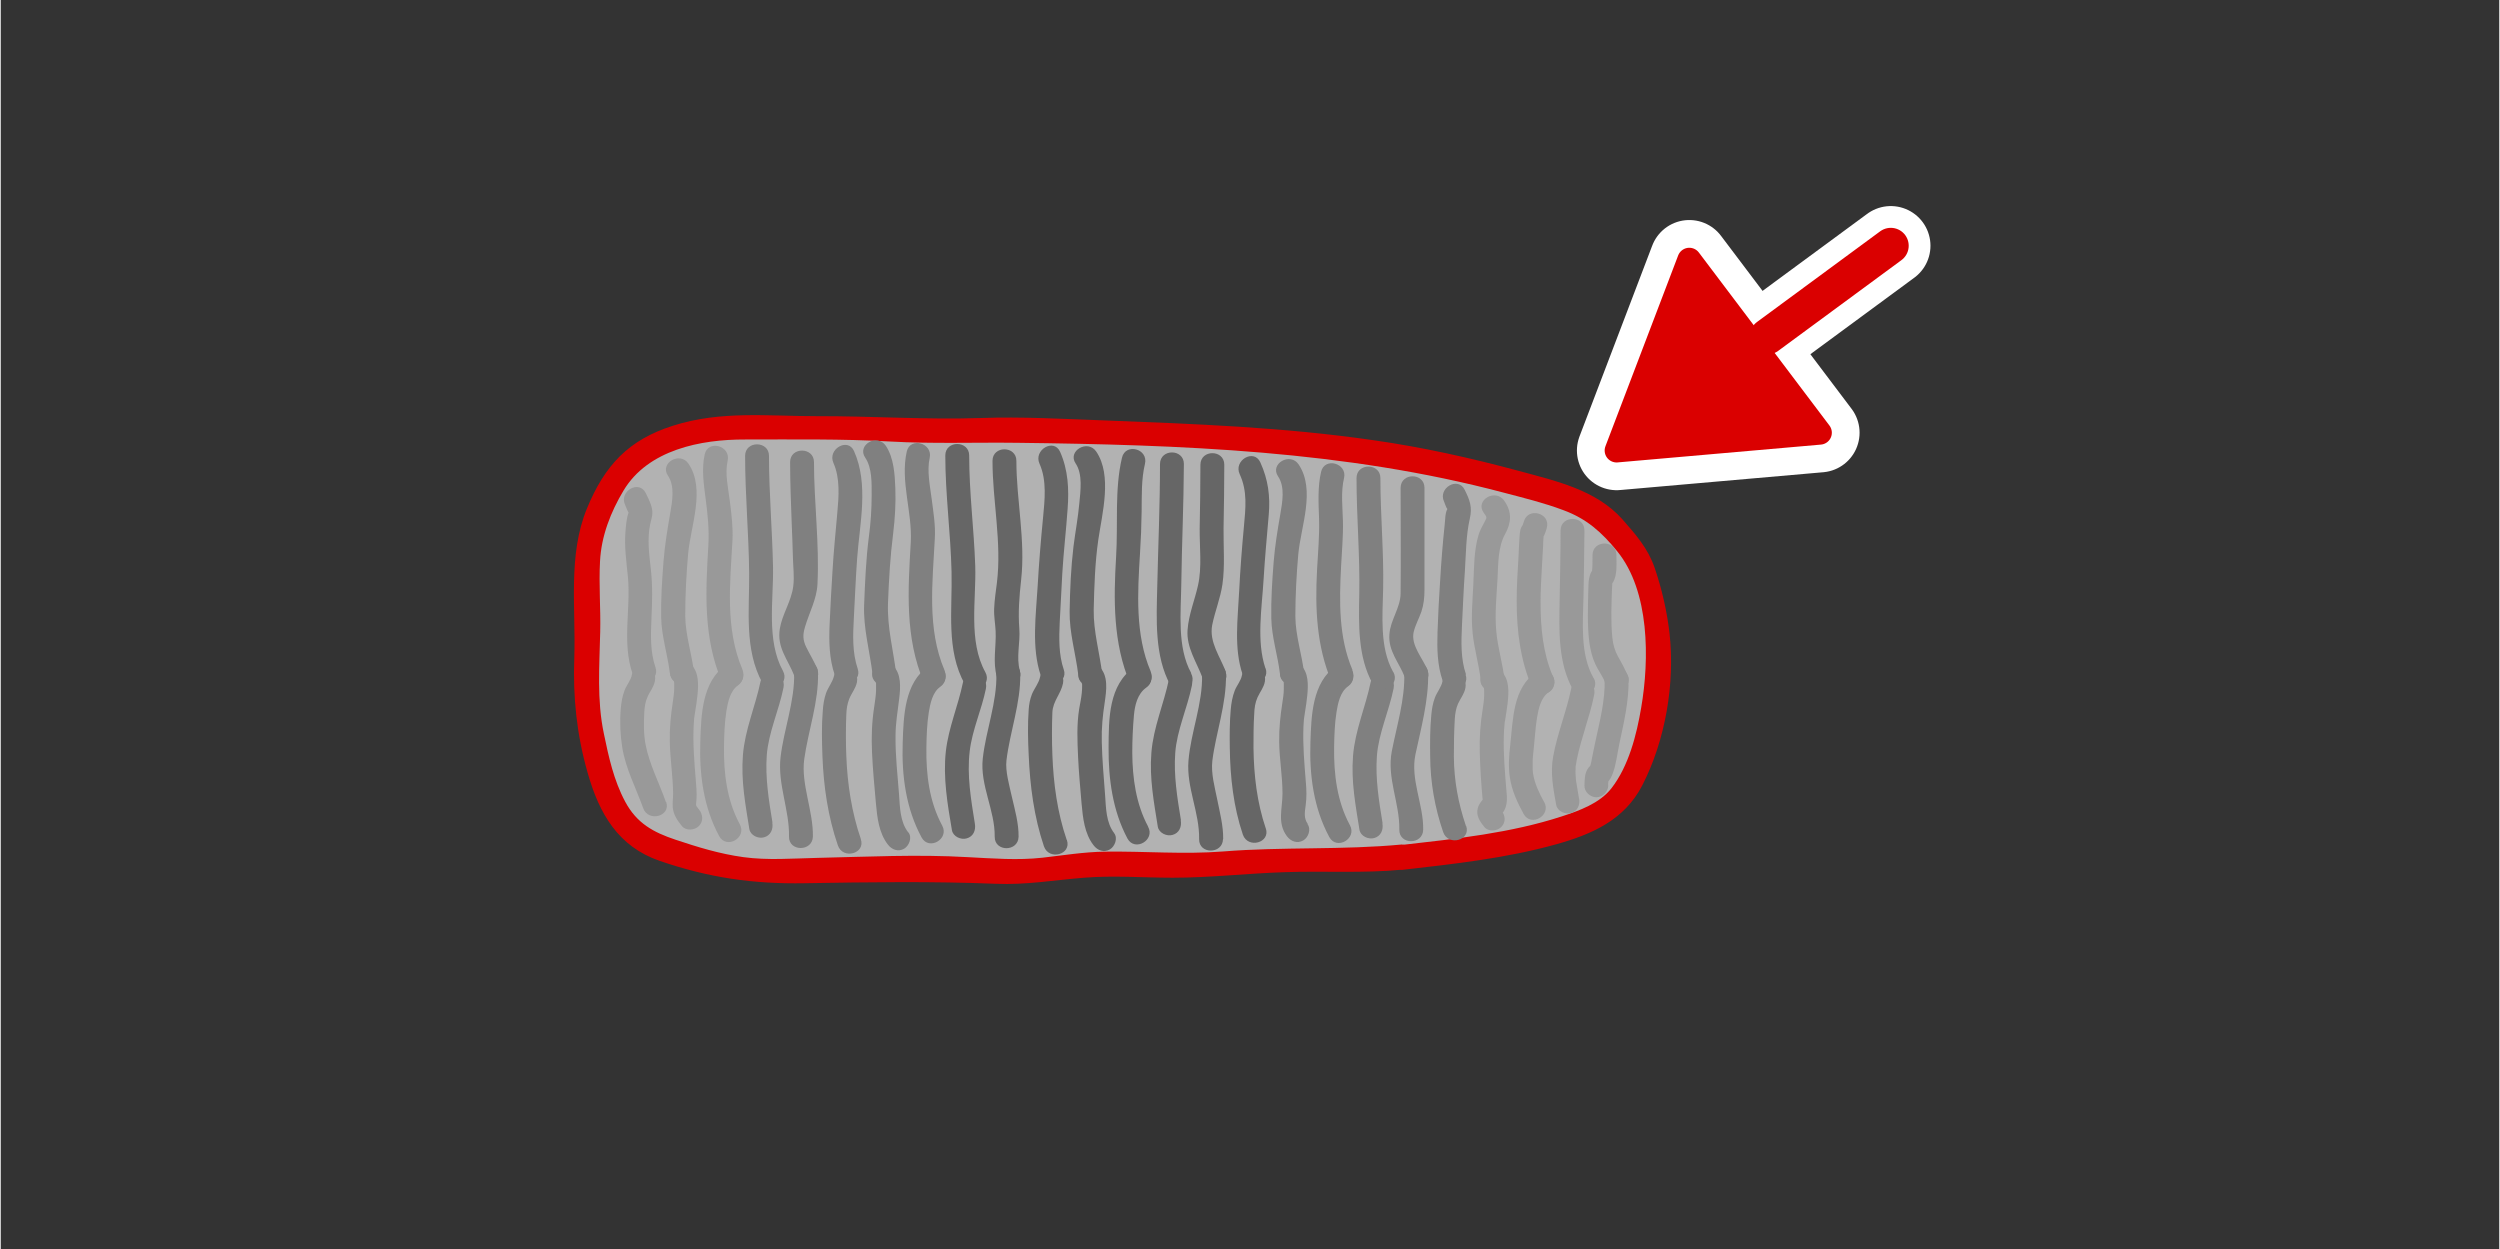
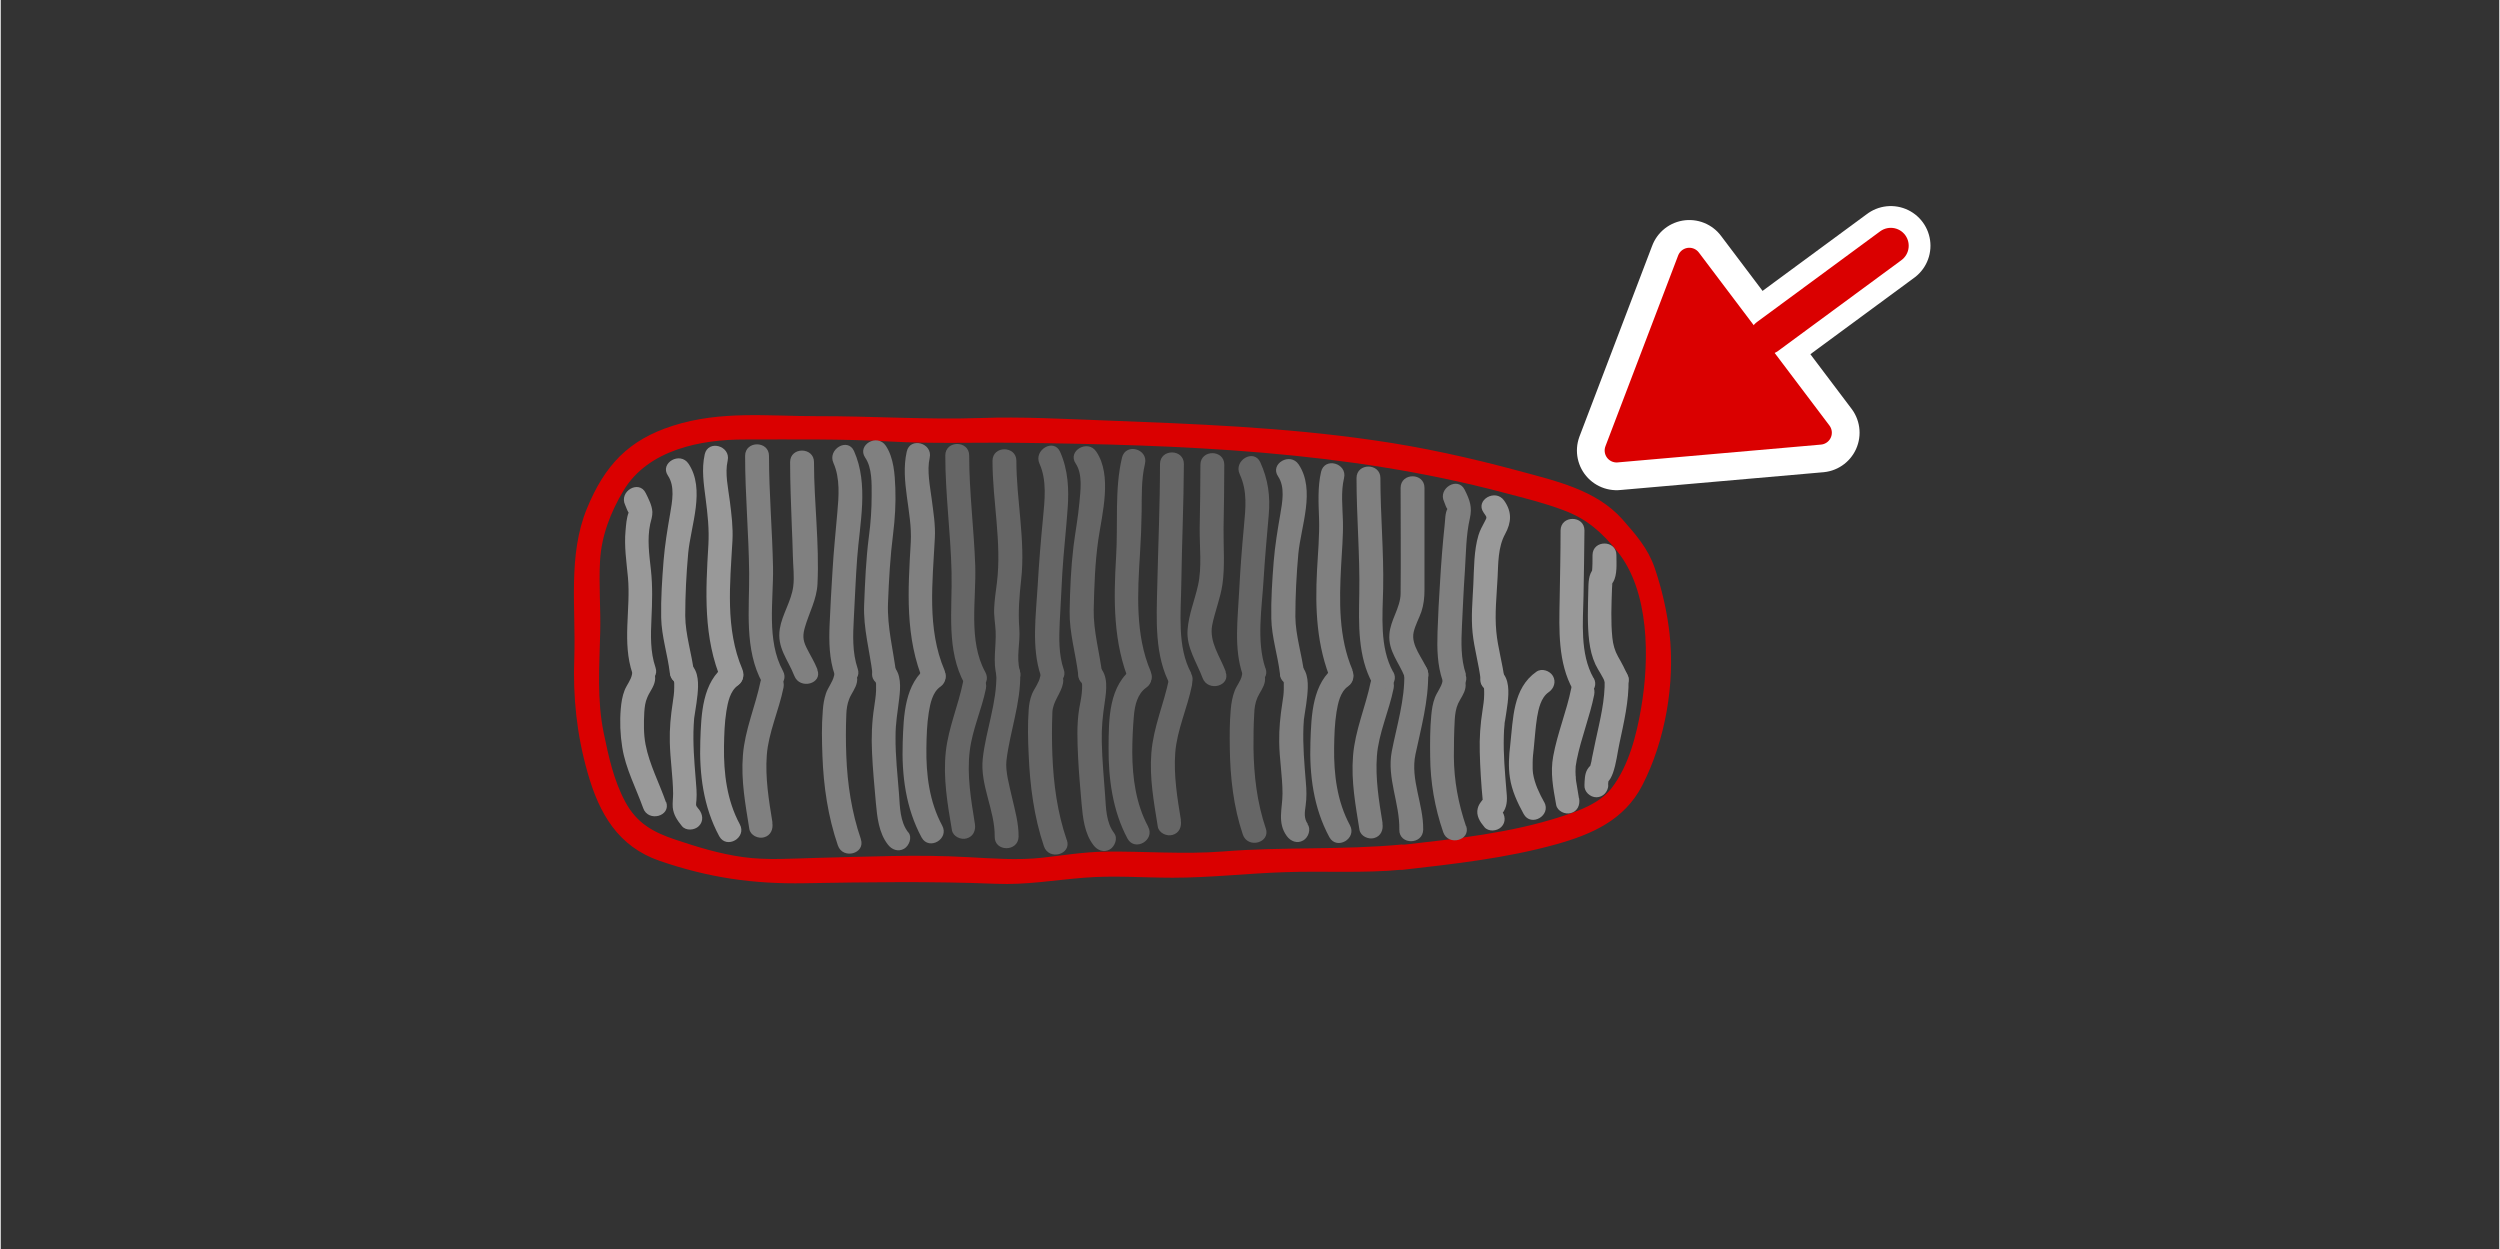
<svg xmlns="http://www.w3.org/2000/svg" width="136.12" height="68.03" viewBox="0 0 136.04 68.03">
  <rect x="0" y="0" width="136.04" height="68.03" fill="#333333" stroke="none" />
  <defs>
    <style>
      .cls-1 {
        fill: #999;
      }

      .cls-2 {
        fill: #666;
      }

      .cls-3 {
        fill: #b2b2b2;
      }

      .cls-4, .cls-5, .cls-6 {
        fill: #da0000;
      }

      .cls-7 {
        fill: gray;
      }

      .cls-5, .cls-8 {
        stroke: #fff;
        stroke-width: 4.32px;
      }

      .cls-5, .cls-8, .cls-9, .cls-6 {
        stroke-linecap: round;
        stroke-linejoin: round;
      }

      .cls-8, .cls-9 {
        fill: none;
      }

      .cls-9 {
        stroke-width: 1.95px;
      }

      .cls-9, .cls-6 {
        stroke: #da0000;
      }

      .cls-10 {
        fill: #fef4d1;
        opacity: 0;
      }

      .cls-6 {
        stroke-width: 1.3px;
      }
    </style>
  </defs>
  <g id="Ebene_5" data-name="Ebene 5">
-     <rect class="cls-10" width="136.04" height="68.03" />
-   </g>
+     </g>
  <g id="Ebene_3" data-name="Ebene 3">
    <g>
      <g>
-         <path class="cls-3" d="m76.3,46.66c-1.29.14-5.37.08-6.66.15-3.61.18-2.23.3-5.86.3-2.62,0-3.97-.23-6.6.22-1.93.33-4.56-.06-6.52-.06-3.28,0-5.99.15-9.28.15-1.71,0-4.2-.81-5.83-1.39s-2.45-2.29-2.95-4.13c-1.12-4.08-.65-4.55-.65-8.78,0-1.64-.21-3.09.35-4.62.59-1.61,1.55-3.53,3.04-4.16,1.16-.49,2.84-1.02,4.06-1.08,1.71-.09,4.2.14,5.92.04,2.57-.14,5.02.31,7.6.14,2-.13,6.94.11,8.94.17,4.88.14,6.62.18,10.95.75,4.04.53,6.08.94,10.05,2.03,1.34.37,3.84,1,4.8,2.2.76.96,1.35,1.34,1.7,2.48.37,1.22.89,3.01.86,4.57-.05,2.65-.5,5.29-1.89,7.51s-6.85,2.93-12.04,3.51Z" />
-         <path class="cls-4" d="m76.3,45.98c-3.23.31-6.5.12-9.74.38-2.15.17-4.3-.02-6.45.01-1.15.02-2.26.2-3.39.33-1.35.15-2.71.04-4.06-.03-2.74-.16-5.48-.02-8.21.04-1.32.03-2.7.14-4.01-.04s-2.5-.55-3.7-.95-2.11-.89-2.74-2.07-.9-2.45-1.16-3.7c-.39-1.85-.24-3.67-.2-5.55.03-1.28-.08-2.56-.01-3.84.07-1.38.58-2.68,1.28-3.85,1.33-2.22,4.2-2.79,6.62-2.78,2.62,0,5.28-.04,7.9.11,2.32.13,4.62.04,6.94.07,8.89.11,17.82.42,26.45,2.71,1.1.29,2.21.56,3.27.96,1.27.47,2.08,1.2,2.92,2.23,1.78,2.18,1.76,5.9,1.31,8.52-.25,1.48-.68,3.18-1.62,4.39-.64.82-1.75,1.22-2.7,1.53-2.79.91-5.77,1.22-8.67,1.55-.86.1-.87,1.46,0,1.36,2.8-.32,5.64-.63,8.36-1.39,1.97-.55,3.72-1.33,4.69-3.21,1.26-2.45,1.79-5.57,1.48-8.3-.14-1.2-.42-2.41-.81-3.55-.36-1.05-1.03-1.81-1.75-2.63-1.44-1.62-3.66-2.1-5.68-2.65-2.6-.7-5.2-1.28-7.87-1.66-4.89-.71-9.75-.89-14.68-1.08-2.23-.08-4.47-.21-6.7-.13-2.98.1-5.97-.11-8.95-.1-2.67,0-5.22-.31-7.82.52-2.42.77-3.71,2.15-4.68,4.5-1.05,2.55-.6,5.42-.69,8.11-.08,2.18.13,4.2.73,6.3.63,2.22,1.66,4,3.91,4.78,2.68.92,5.08,1.27,7.91,1.22,3.48-.06,6.92-.11,10.4.03,1.65.07,3.17-.2,4.8-.33s3.22,0,4.83,0c2.02,0,4.01-.23,6.03-.3,2.16-.08,4.34.07,6.49-.14.87-.08.87-1.45,0-1.36Z" />
+         <path class="cls-4" d="m76.3,45.98c-3.23.31-6.5.12-9.74.38-2.15.17-4.3-.02-6.45.01-1.15.02-2.26.2-3.39.33-1.35.15-2.71.04-4.06-.03-2.74-.16-5.48-.02-8.21.04-1.32.03-2.7.14-4.01-.04s-2.5-.55-3.7-.95-2.11-.89-2.74-2.07-.9-2.45-1.16-3.7c-.39-1.85-.24-3.67-.2-5.55.03-1.28-.08-2.56-.01-3.84.07-1.38.58-2.68,1.28-3.85,1.33-2.22,4.2-2.79,6.62-2.78,2.62,0,5.28-.04,7.9.11,2.32.13,4.62.04,6.94.07,8.89.11,17.82.42,26.45,2.71,1.1.29,2.21.56,3.27.96,1.27.47,2.08,1.2,2.92,2.23,1.78,2.18,1.76,5.9,1.31,8.52-.25,1.48-.68,3.18-1.62,4.39-.64.82-1.75,1.22-2.7,1.53-2.79.91-5.77,1.22-8.67,1.55-.86.1-.87,1.46,0,1.36,2.8-.32,5.64-.63,8.36-1.39,1.97-.55,3.72-1.33,4.69-3.21,1.26-2.45,1.79-5.57,1.48-8.3-.14-1.2-.42-2.41-.81-3.55-.36-1.05-1.03-1.81-1.75-2.63-1.44-1.62-3.66-2.1-5.68-2.65-2.6-.7-5.2-1.28-7.87-1.66-4.89-.71-9.75-.89-14.68-1.08-2.23-.08-4.47-.21-6.7-.13-2.98.1-5.97-.11-8.95-.1-2.67,0-5.22-.31-7.82.52-2.42.77-3.71,2.15-4.68,4.5-1.05,2.55-.6,5.42-.69,8.11-.08,2.18.13,4.2.73,6.3.63,2.22,1.66,4,3.91,4.78,2.68.92,5.08,1.27,7.91,1.22,3.48-.06,6.92-.11,10.4.03,1.65.07,3.17-.2,4.8-.33s3.22,0,4.83,0c2.02,0,4.01-.23,6.03-.3,2.16-.08,4.34.07,6.49-.14.87-.08.87-1.45,0-1.36" />
      </g>
      <path class="cls-1" d="m87.52,42.78c0-.09,0-.18.02-.27-.01.1-.01,0,0-.04.07-.1-.18.22-.08.14.16-.13.25-.33.32-.52.18-.5.24-1.07.35-1.59.24-1.14.53-2.34.5-3.51-.02-.83-1.32-.84-1.3,0,.03,1.12-.25,2.21-.49,3.32-.05.26-.11.51-.16.77-.03.12-.05.25-.07.37-.02.08-.04.16-.06.24-.02.12.02-.02,0,0-.08.11.11-.11,0,0-.06.06-.12.13-.16.2-.15.25-.15.59-.16.87-.02.35.31.65.65.65.36,0,.63-.3.65-.65h0Z" />
      <path class="cls-1" d="m85.93,43.46c-.04-.26-.09-.53-.13-.79-.02-.09-.03-.19-.04-.28-.02-.12.01.15,0-.04,0-.04,0-.08-.01-.11-.01-.15-.01-.3,0-.45,0-.04,0-.07.01-.11,0-.1-.02.1,0,0,.02-.1.03-.2.05-.3.24-1.2.71-2.35.95-3.55.07-.34-.1-.7-.45-.8-.32-.09-.73.11-.8.45-.25,1.25-.75,2.43-.98,3.69-.17.91,0,1.75.16,2.65.06.35.49.54.8.45.37-.1.51-.45.45-.8h0Z" />
      <path class="cls-1" d="m84.04,43.68c-.27-.49-.52-1-.61-1.57,0-.04-.02-.14-.02-.24,0-.11,0-.23,0-.34,0-.26.03-.52.06-.78.06-.56.09-1.13.18-1.69.08-.47.21-1.08.63-1.37.29-.2.42-.57.23-.89-.17-.28-.6-.43-.89-.23-1.3.9-1.27,2.58-1.43,3.99-.07.59-.11,1.18-.02,1.77.1.71.41,1.37.75,1.99.4.73,1.52.08,1.12-.65h0Z" />
      <path class="cls-1" d="m81.71,44.12c-.06-.07-.06-.21-.04.06.02.15-.06.19-.06.29,0-.09.18-.21.23-.3.21-.36.18-.74.14-1.14-.08-.99-.17-1.97-.14-2.96,0-.21.02-.42.04-.63.01-.12,0,.06,0-.04,0-.06.02-.12.03-.18.05-.32.1-.63.14-.95.06-.56.11-1.31-.36-1.72-.62-.55-1.54.36-.92.92.08.07,0,0-.02-.04-.02-.08.02.09.02.1-.01-.09,0,.13,0,.13,0,.06,0,.11,0,.17,0,.29-.05.57-.09.85-.12.75-.17,1.49-.15,2.26.02.86.08,1.79.16,2.62,0-.02.03-.06-.04.03-.1.13-.19.25-.23.42-.1.4.12.73.36,1.02.22.27.69.23.92,0,.27-.27.22-.64,0-.92h0Z" />
      <path class="cls-7" d="m79.78,44.98c-.42-1.24-.65-2.47-.66-3.78,0-.68.01-1.37.05-2.05.02-.29.06-.57.18-.84.14-.3.34-.53.4-.86s-.09-.7-.45-.8c-.31-.09-.73.11-.8.45-.06.31-.3.59-.41.88-.12.31-.17.64-.2.97-.07.74-.07,1.5-.06,2.24.01,1.41.25,2.78.71,4.12.27.78,1.52.45,1.25-.34h0Z" />
      <path class="cls-1" d="m88.6,36.83c-.15-.38-.34-.73-.54-1.08-.18-.32-.27-.65-.31-1.02-.09-.88-.05-1.79-.02-2.67,0-.11.02-.23.02-.34,0-.13-.05.09,0,.01,0-.02,0-.04.02-.06,0-.01-.11.22-.11.2,0-.04.11-.13.13-.17.24-.41.18-1.03.18-1.48,0-.83-1.29-.84-1.3,0,0,.31,0,.62-.03.93.02-.19.01-.07,0-.03-.02.05-.04.05.01-.02,0,0,.13-.19.08-.14-.29.32-.28.78-.29,1.19-.02.92-.06,1.86.05,2.77.06.45.15.85.34,1.26.16.34.4.64.53,1,.12.33.44.55.8.45.31-.09.58-.47.45-.8h0Z" />
      <path class="cls-1" d="m86.72,36.91c-.74-1.32-.57-3.02-.54-4.48.02-1.18.04-2.36.05-3.55,0-.83-1.29-.84-1.3,0,0,1.26-.03,2.52-.05,3.78-.03,1.63-.1,3.43.73,4.9.41.73,1.53.07,1.12-.65h0Z" />
-       <path class="cls-1" d="m84.51,36.82c-.54-1.26-.67-2.65-.67-4.01,0-.68.04-1.37.08-2.05.02-.35.04-.71.06-1.06,0-.14.01-.29.02-.43,0-.06,0-.11,0-.17.02-.19-.04-.07-.18.36l-.63.17c.62.17.86-.41.99-.89.22-.81-1.03-1.15-1.25-.34-.09.33-.14.21.13.05l.33-.09c.16.03.21.03.15.02-.22-.06-.47,0-.63.17-.18.18-.19.39-.21.62-.03.38-.04.75-.06,1.13-.05.81-.1,1.62-.1,2.43,0,1.63.2,3.23.85,4.74.14.32.61.39.89.23.33-.19.37-.57.23-.89h0Z" />
      <path class="cls-1" d="m81.88,37.02c-.1-.89-.37-1.75-.45-2.64-.09-.96.02-1.96.07-2.92.04-.79.02-1.67.41-2.38.35-.64.38-1.21-.05-1.82-.47-.68-1.6-.03-1.12.65.17.25.2.24.07.47-.13.25-.27.49-.35.76-.25.83-.24,1.81-.28,2.68s-.13,1.77-.04,2.64.34,1.7.44,2.56c.04.35.27.64.65.65.32,0,.69-.3.65-.65h0Z" />
      <path class="cls-7" d="m79.78,36.72c-.29-.85-.26-1.75-.22-2.64.05-1,.09-1.99.16-2.99.06-.93.06-1.95.27-2.86.14-.62,0-1-.28-1.56-.36-.75-1.48-.09-1.12.65.05.11.1.31.18.4.06.06.04-.07.01-.03-.14.22-.13.63-.16.88-.11,1.03-.19,2.06-.25,3.09-.06.92-.11,1.84-.14,2.76s-.01,1.8.28,2.65c.27.79,1.52.45,1.25-.34h0Z" />
      <path class="cls-7" d="m77.45,45.17c.02-1.38-.71-2.73-.42-4.1s.72-2.93.69-4.4c-.02-.83-1.32-.84-1.3,0,.04,1.42-.41,2.85-.68,4.24-.28,1.46.44,2.82.41,4.27-.01.83,1.28.83,1.3,0h0Z" />
      <path class="cls-7" d="m75.24,44.83c-.2-1.22-.4-2.44-.31-3.67s.66-2.44.91-3.68c.17-.81-1.08-1.16-1.25-.34-.28,1.36-.85,2.62-.96,4.02s.14,2.69.35,4.02c.06.35.49.54.8.45.37-.1.51-.45.45-.8h0Z" />
      <path class="cls-7" d="m73.46,44.93c-.7-1.3-.88-2.77-.86-4.23.01-.64.03-1.3.13-1.93.08-.48.2-1.1.63-1.4.68-.48.03-1.6-.65-1.12-1.31.92-1.35,2.71-1.4,4.16-.06,1.79.17,3.58,1.03,5.17.4.73,1.52.08,1.12-.65h0Z" />
      <path class="cls-7" d="m71.17,44.87c-.23-.32-.17-.64-.12-1.01.06-.44.05-.84.01-1.28-.08-1-.17-2-.13-3.01.02-.39.02-.42.08-.77.05-.31.1-.63.13-.95.05-.54.08-1.24-.36-1.63-.62-.55-1.54.36-.92.92.06.05.02.04,0,0-.04-.11,0,.05,0,.03-.01.07.01.25,0,.35,0,.25-.04.51-.08.76-.11.71-.18,1.39-.17,2.11.01.94.18,1.88.18,2.82,0,.82-.3,1.59.24,2.32.21.28.56.42.89.23.28-.16.44-.61.23-.89h0Z" />
      <path class="cls-2" d="m68.88,45.11c-.48-1.42-.65-2.89-.67-4.38,0-.62,0-1.24.04-1.86.01-.31.05-.61.18-.9s.34-.53.4-.86c.15-.82-1.1-1.17-1.25-.34-.05.29-.28.55-.39.83-.13.34-.19.69-.22,1.05-.06.68-.06,1.38-.05,2.07.02,1.6.2,3.21.71,4.72.27.79,1.52.45,1.25-.34h0Z" />
      <path class="cls-7" d="m77.69,36.5c-.25-.65-.92-1.35-.76-2.08.09-.39.29-.74.42-1.11.13-.39.17-.78.17-1.19,0-1.85,0-3.71,0-5.56,0-.83-1.29-.84-1.3,0,0,1.92.02,3.84,0,5.76-.01.78-.56,1.44-.61,2.22-.07.91.52,1.52.83,2.31s1.55.43,1.25-.34h0Z" />
      <path class="cls-7" d="m75.81,36.58c-.74-1.34-.57-3.06-.54-4.53.04-2.01-.15-4.01-.15-6.02,0-.83-1.3-.84-1.3,0,0,2.11.19,4.21.15,6.31-.03,1.64-.09,3.41.73,4.89.4.73,1.53.08,1.12-.65h0Z" />
      <path class="cls-7" d="m73.6,36.48c-.76-1.78-.72-3.75-.62-5.65.04-.82.12-1.63.1-2.45-.02-.77-.12-1.59.06-2.35.19-.81-1.06-1.16-1.25-.34s-.14,1.7-.11,2.54c.03.94-.06,1.87-.11,2.81-.11,2.09-.03,4.15.8,6.1.33.77,1.44.11,1.12-.65h0Z" />
      <path class="cls-7" d="m70.97,36.68c-.12-1.04-.47-2.06-.48-3.11,0-1.13.06-2.28.16-3.4.14-1.51.95-3.49.02-4.88-.46-.69-1.59-.04-1.12.65.39.58.23,1.41.12,2.06-.15.86-.29,1.71-.36,2.58-.08,1.02-.15,2.07-.13,3.09s.35,2,.47,3.01c.1.82,1.4.83,1.3,0h0Z" />
      <path class="cls-2" d="m68.86,36.39c-.5-1.49-.19-3.3-.1-4.84.07-1.17.18-2.34.28-3.51.09-1.02-.03-1.93-.46-2.87-.35-.76-1.47-.1-1.12.65.43.93.32,1.85.23,2.84-.11,1.17-.2,2.35-.26,3.53-.07,1.49-.3,3.1.19,4.54.27.79,1.52.45,1.25-.34h0Z" />
-       <path class="cls-2" d="m66.56,45.69c.01-.72-.18-1.44-.32-2.14s-.35-1.43-.27-2.13c.18-1.47.78-3.11.74-4.69-.02-.83-1.32-.84-1.3,0,.04,1.59-.61,3.12-.74,4.69-.12,1.45.61,2.83.58,4.27-.02.83,1.28.83,1.3,0h0Z" />
      <path class="cls-2" d="m64.26,44.66c-.2-1.22-.4-2.44-.31-3.67s.66-2.44.91-3.68c.17-.81-1.08-1.16-1.25-.34-.28,1.36-.85,2.62-.96,4.02s.14,2.69.35,4.02c.06.35.49.54.8.45.37-.1.51-.45.45-.8h0Z" />
      <path class="cls-2" d="m62.47,45c-.66-1.23-.85-2.64-.86-4.01,0-.68.03-1.36.09-2.04.05-.55.19-1.17.67-1.51.68-.47.03-1.6-.65-1.12-1.41.98-1.39,2.83-1.4,4.39-.01,1.7.22,3.43,1.03,4.95.4.73,1.52.08,1.12-.65h0Z" />
      <path class="cls-2" d="m60.63,45.37c-.45-.58-.45-1.38-.5-2.08-.07-.96-.16-1.92-.18-2.89-.02-.78.05-1.43.16-2.16.09-.63.22-1.47-.31-1.95-.62-.56-1.54.35-.92.92-.06-.05,0-.01,0,.07,0,.16,0,.31-.02.46-.03.29-.09.57-.14.85-.14.87-.1,1.76-.06,2.63s.12,1.69.19,2.54c.07.77.16,1.63.65,2.26.21.28.56.42.89.23.27-.16.45-.61.23-.89h0Z" />
      <path class="cls-2" d="m58.04,45.73c-.51-1.49-.72-3.05-.78-4.62-.03-.78-.03-1.56,0-2.33.03-.61.47-1.01.58-1.58.16-.82-1.09-1.16-1.25-.34-.06.32-.31.62-.44.93-.11.28-.16.55-.18.85-.06.82-.04,1.65,0,2.47.07,1.68.29,3.37.83,4.97.27.79,1.52.45,1.25-.34h0Z" />
      <path class="cls-2" d="m66.7,36.57c-.31-.83-.91-1.61-.74-2.53.15-.75.45-1.47.56-2.23.14-.99.05-2.04.06-3.04.02-1.16.04-2.32.04-3.47,0-.83-1.29-.84-1.3,0,0,1.16-.02,2.32-.04,3.47-.01,1,.13,2.12-.09,3.1-.18.81-.51,1.59-.57,2.43-.07.96.5,1.76.82,2.62.29.77,1.55.44,1.25-.34h0Z" />
      <path class="cls-2" d="m64.82,36.65c-.78-1.41-.56-3.32-.54-4.88.03-2.17.13-4.34.14-6.51,0-.83-1.29-.84-1.3,0,0,2.23-.1,4.46-.15,6.69-.04,1.75-.16,3.77.72,5.36.4.73,1.52.08,1.12-.65h0Z" />
      <path class="cls-2" d="m62.61,36.55c-.85-1.99-.71-4.29-.58-6.4.05-.77.08-1.54.09-2.31.01-.85-.02-1.75.18-2.58s-1.06-1.16-1.25-.34c-.41,1.72-.21,3.63-.32,5.39-.14,2.33-.17,4.71.76,6.9.33.77,1.44.11,1.12-.65h0Z" />
      <path class="cls-2" d="m59.98,36.75c-.14-1.19-.49-2.36-.47-3.56.03-1.26.07-2.54.25-3.8.21-1.43.77-3.5-.11-4.8-.46-.69-1.59-.04-1.12.65.39.58.26,1.49.2,2.14-.07.79-.22,1.58-.32,2.37-.14,1.17-.19,2.36-.21,3.53s.33,2.31.47,3.46c.1.82,1.39.83,1.3,0h0Z" />
      <path class="cls-2" d="m57.88,36.46c-.28-.82-.26-1.72-.22-2.58s.09-1.77.14-2.66c.07-1.18.21-2.35.29-3.52.08-1.06.03-2.11-.41-3.1-.34-.76-1.46-.1-1.12.65.41.91.28,2,.19,2.96-.12,1.22-.22,2.45-.29,3.68-.09,1.59-.35,3.36.17,4.9.27.79,1.52.45,1.25-.34h0Z" />
      <path class="cls-2" d="m55.42,45.56c.01-.72-.2-1.46-.36-2.15-.14-.63-.37-1.42-.3-2.01.19-1.57.78-3.11.75-4.71-.02-.83-1.32-.84-1.3,0,.04,1.56-.57,3.07-.74,4.61-.16,1.45.67,2.82.65,4.26-.01.83,1.28.83,1.3,0h0Z" />
      <path class="cls-2" d="m53.04,44.85c-.21-1.31-.44-2.63-.28-3.96.14-1.17.65-2.25.88-3.39.17-.81-1.08-1.16-1.25-.34-.26,1.27-.78,2.44-.93,3.74-.16,1.44.09,2.88.33,4.3.06.35.49.54.8.45.37-.1.51-.45.45-.8h0Z" />
      <path class="cls-7" d="m51.26,44.95c-.7-1.3-.88-2.77-.86-4.23.01-.64.03-1.3.13-1.93.08-.48.2-1.1.63-1.4.68-.48.03-1.6-.65-1.12-1.31.92-1.35,2.71-1.4,4.16-.06,1.79.17,3.58,1.03,5.17.4.73,1.52.08,1.12-.65h0Z" />
      <path class="cls-7" d="m49.41,45.32c-.45-.58-.45-1.38-.5-2.08-.08-1.04-.2-2.08-.19-3.13,0-.78.11-1.29.2-2.08.07-.58.13-1.36-.35-1.79-.62-.56-1.54.36-.92.92.11.1-.01-.15-.02-.05,0,.03.03.08.03.11,0,.12,0,.26,0,.39-.01.29-.06.58-.1.87-.13.83-.16,1.65-.12,2.49.04.92.13,1.83.21,2.75.07.77.16,1.63.65,2.26.21.28.56.42.89.23.27-.16.45-.61.23-.89h0Z" />
      <path class="cls-7" d="m46.83,45.68c-.5-1.46-.73-2.98-.79-4.52-.03-.75-.03-1.51,0-2.26.01-.29.05-.57.16-.85.13-.32.35-.56.42-.91.16-.82-1.09-1.16-1.25-.34-.07.33-.33.63-.44.96-.1.3-.15.61-.17.93-.07.82-.05,1.65-.02,2.47.06,1.65.3,3.3.84,4.87.27.79,1.52.45,1.25-.34h0Z" />
      <path class="cls-2" d="m55.49,36.52c-.21-.73.03-1.54-.03-2.29-.07-.92,0-1.75.1-2.67.24-2.14-.26-4.32-.26-6.47,0-.83-1.3-.84-1.3,0,0,2.2.51,4.44.24,6.64-.06.47-.13.93-.15,1.4-.02.42.06.82.08,1.23.04.83-.17,1.69.07,2.5s1.49.46,1.25-.34h0Z" />
      <path class="cls-2" d="m53.61,36.6c-.94-1.7-.49-3.93-.55-5.79-.07-2.01-.33-4.01-.33-6.01,0-.83-1.3-.84-1.3,0,0,2.12.29,4.22.34,6.33s-.31,4.26.72,6.12c.4.73,1.52.08,1.12-.65h0Z" />
      <path class="cls-7" d="m51.39,36.5c-.97-2.27-.65-4.81-.53-7.2.04-.71-.08-1.42-.17-2.12s-.27-1.55-.11-2.25c.18-.81-1.07-1.16-1.25-.34-.36,1.61.31,3.3.22,4.93-.15,2.6-.33,5.19.72,7.65.33.77,1.44.11,1.12-.65h0Z" />
      <path class="cls-7" d="m48.76,36.71c-.16-1.32-.5-2.54-.45-3.88.05-1.27.12-2.52.28-3.78.1-.81.15-1.64.12-2.46-.03-.76-.08-1.66-.52-2.32-.47-.69-1.59-.04-1.12.65.38.56.35,1.4.35,2.05,0,.75-.05,1.5-.15,2.24-.16,1.24-.21,2.48-.26,3.73s.3,2.49.46,3.77c.1.82,1.4.83,1.3,0h0Z" />
      <path class="cls-7" d="m46.66,36.41c-.3-.89-.26-1.83-.21-2.76.06-1.08.1-2.17.18-3.25.14-1.91.64-4.02-.17-5.84-.34-.76-1.46-.1-1.12.65.37.83.29,1.83.21,2.71-.09,1.05-.2,2.09-.26,3.14-.06.98-.12,1.97-.16,2.96-.04.92-.02,1.86.28,2.73.26.79,1.52.45,1.25-.34h0Z" />
-       <path class="cls-7" d="m44.22,45.56c.03-1.39-.66-2.89-.47-4.23.22-1.57.79-3.1.75-4.71-.02-.83-1.32-.84-1.3,0,.04,1.57-.56,3.07-.74,4.61-.17,1.46.49,2.87.46,4.32-.02.83,1.28.83,1.3,0h0Z" />
      <path class="cls-7" d="m42.02,44.79c-.2-1.22-.4-2.44-.31-3.67s.66-2.44.91-3.68c.17-.81-1.08-1.16-1.25-.34-.28,1.36-.85,2.62-.96,4.02s.14,2.69.35,4.02c.06.35.49.54.8.45.37-.1.51-.45.45-.8h0Z" />
      <path class="cls-1" d="m40.24,44.88c-.7-1.3-.88-2.77-.86-4.23.01-.64.03-1.3.13-1.93.08-.48.2-1.1.63-1.4.68-.48.03-1.6-.65-1.12-1.31.92-1.35,2.71-1.4,4.16-.06,1.79.17,3.58,1.03,5.17.4.73,1.52.08,1.12-.65h0Z" />
      <path class="cls-1" d="m37.99,44.04c-.18-.22-.13-.19-.11-.48.03-.38-.01-.76-.04-1.14-.08-.97-.16-1.95-.11-2.93.02-.38.02-.38.08-.74.05-.31.1-.63.13-.94.05-.53.08-1.24-.36-1.63-.62-.55-1.54.36-.92.92.07.06,0,.01-.01-.03-.02-.07.02.12.02.11,0-.07,0,.05,0,.06,0,.07,0,.14,0,.21,0,.27-.04.53-.08.8-.11.72-.18,1.42-.16,2.16.02.94.17,1.87.18,2.8,0,.25-.04.5-.02.75.04.41.25.71.5,1.02.22.27.69.23.92,0,.27-.27.22-.64,0-.92h0Z" />
      <path class="cls-1" d="m36.22,43.68c-.36-1.04-.9-2.05-1.11-3.14-.11-.57-.1-1.17-.07-1.76.02-.28.05-.56.17-.82.13-.31.35-.55.41-.89s-.09-.7-.45-.8c-.31-.09-.74.11-.8.45-.05.3-.29.58-.4.86-.13.33-.18.67-.21,1.01-.06.7-.03,1.41.08,2.1.18,1.15.75,2.22,1.14,3.31.27.78,1.53.45,1.25-.34h0Z" />
      <path class="cls-7" d="m44.47,36.45c-.17-.43-.41-.8-.61-1.21s-.19-.69-.07-1.1c.23-.79.64-1.51.68-2.34.11-2.2-.19-4.44-.19-6.64,0-.83-1.3-.84-1.3,0,0,1.14.05,2.28.09,3.43.02.56.05,1.12.06,1.68s.09,1.13.02,1.66c-.1.8-.6,1.51-.73,2.3-.17,1.04.44,1.67.79,2.57.3.77,1.56.43,1.25-.34h0Z" />
      <path class="cls-7" d="m42.59,36.53c-.91-1.66-.51-3.83-.54-5.64-.04-2.02-.22-4.04-.22-6.07,0-.83-1.3-.84-1.3,0,0,2.13.2,4.25.22,6.38.02,1.98-.28,4.16.72,5.98.4.73,1.52.08,1.12-.65h0Z" />
      <path class="cls-1" d="m40.38,36.44c-.94-2.2-.67-4.67-.54-6.99.04-.73-.05-1.43-.14-2.15s-.28-1.52-.12-2.22c.18-.81-1.07-1.16-1.25-.34s-.05,1.62.05,2.41c.11.85.2,1.66.15,2.52-.15,2.53-.29,5.05.73,7.43.33.77,1.44.11,1.12-.65h0Z" />
      <path class="cls-1" d="m37.75,36.64c-.12-1.04-.47-2.06-.48-3.11,0-1.13.06-2.28.16-3.4.14-1.51.95-3.49.02-4.88-.46-.69-1.59-.04-1.12.65.39.58.23,1.41.12,2.06-.15.86-.29,1.71-.36,2.58-.08,1.02-.15,2.07-.13,3.09s.35,2,.47,3.01c.1.82,1.4.83,1.3,0h0Z" />
      <path class="cls-1" d="m35.65,36.34c-.29-.85-.26-1.75-.22-2.64s.07-1.78-.03-2.68c-.09-.81-.21-1.67-.04-2.48.05-.22.13-.44.12-.67-.02-.36-.21-.71-.36-1.02-.36-.75-1.48-.1-1.12.65.06.13.11.3.19.42.02.03,0-.02,0-.02-.12.31-.14.67-.17.99-.08.86.05,1.69.13,2.54.16,1.74-.33,3.55.25,5.25.27.78,1.52.45,1.25-.34h0Z" />
      <g>
        <line class="cls-8" x1="102.91" y1="13.38" x2="96.2" y2="18.32" />
        <polygon class="cls-5" points="91.94 14.14 87.98 24.53 99.05 23.56 91.94 14.14" />
      </g>
      <g>
        <line class="cls-9" x1="102.91" y1="13.38" x2="96.2" y2="18.32" />
        <polygon class="cls-6" points="91.94 14.14 87.98 24.53 99.05 23.56 91.94 14.14" />
      </g>
    </g>
  </g>
</svg>